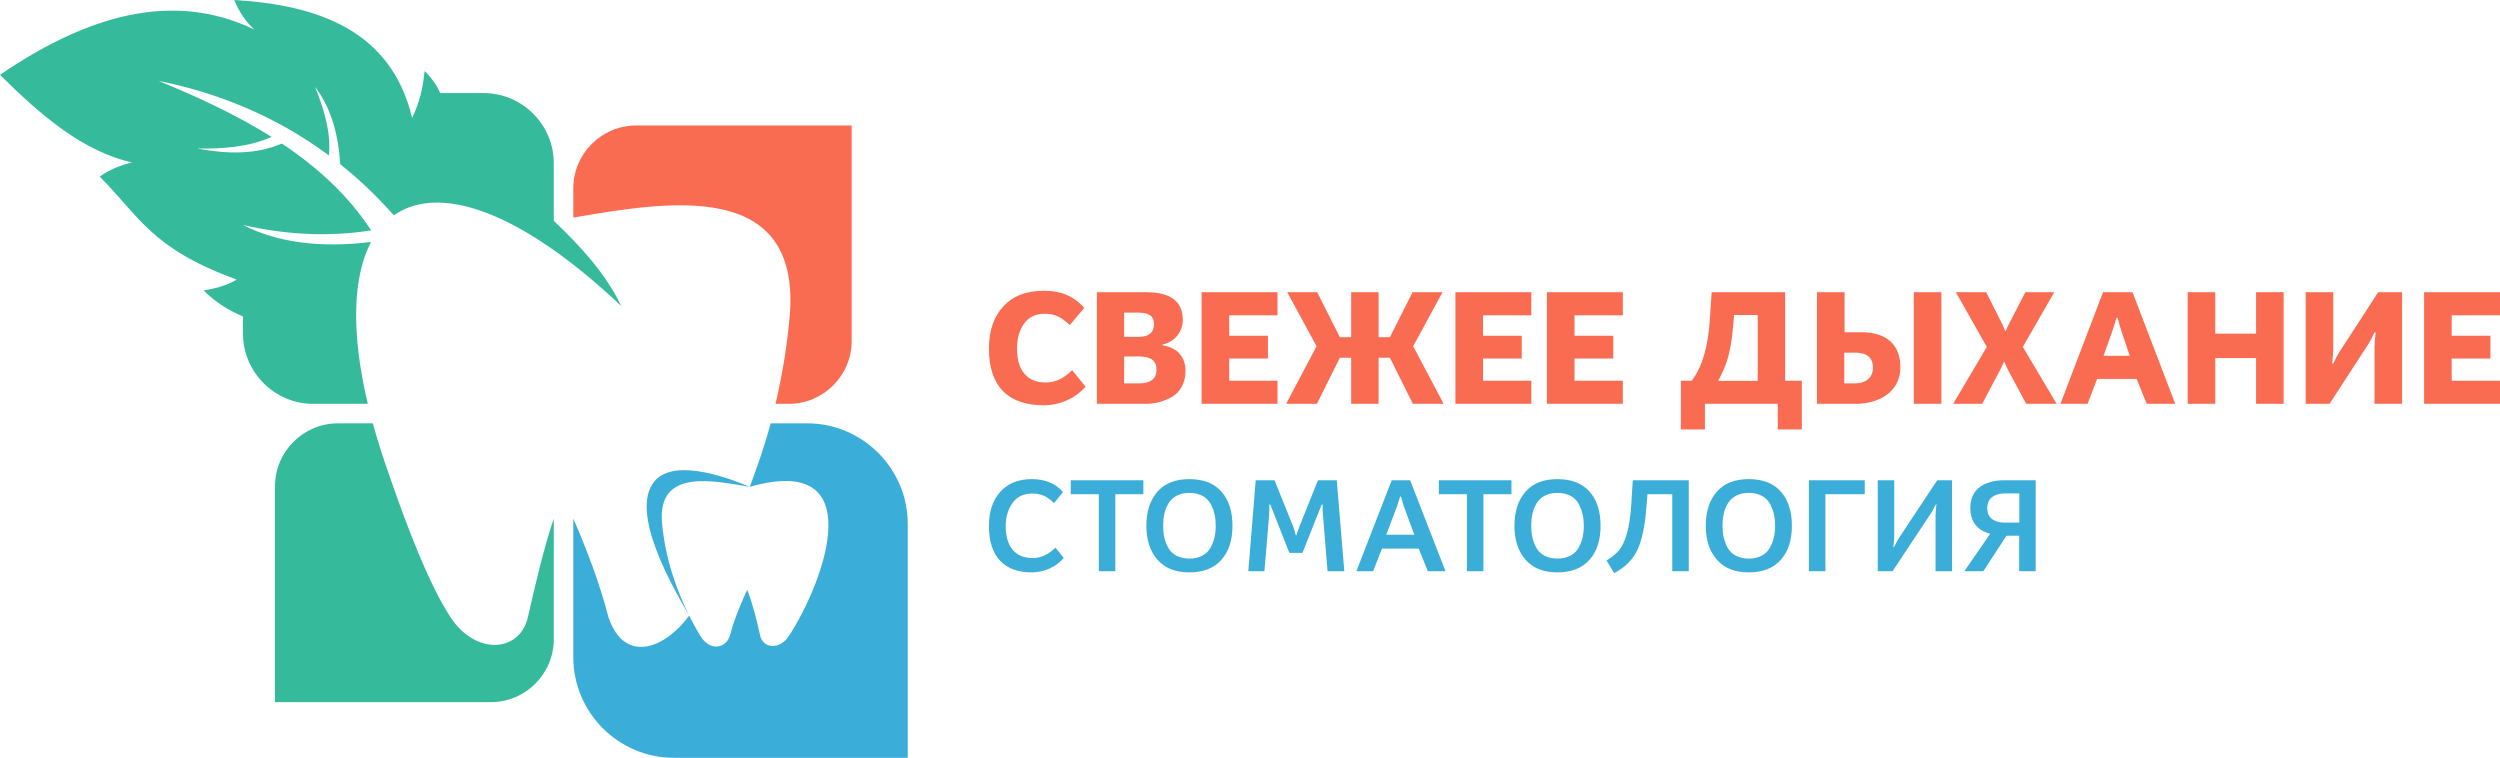
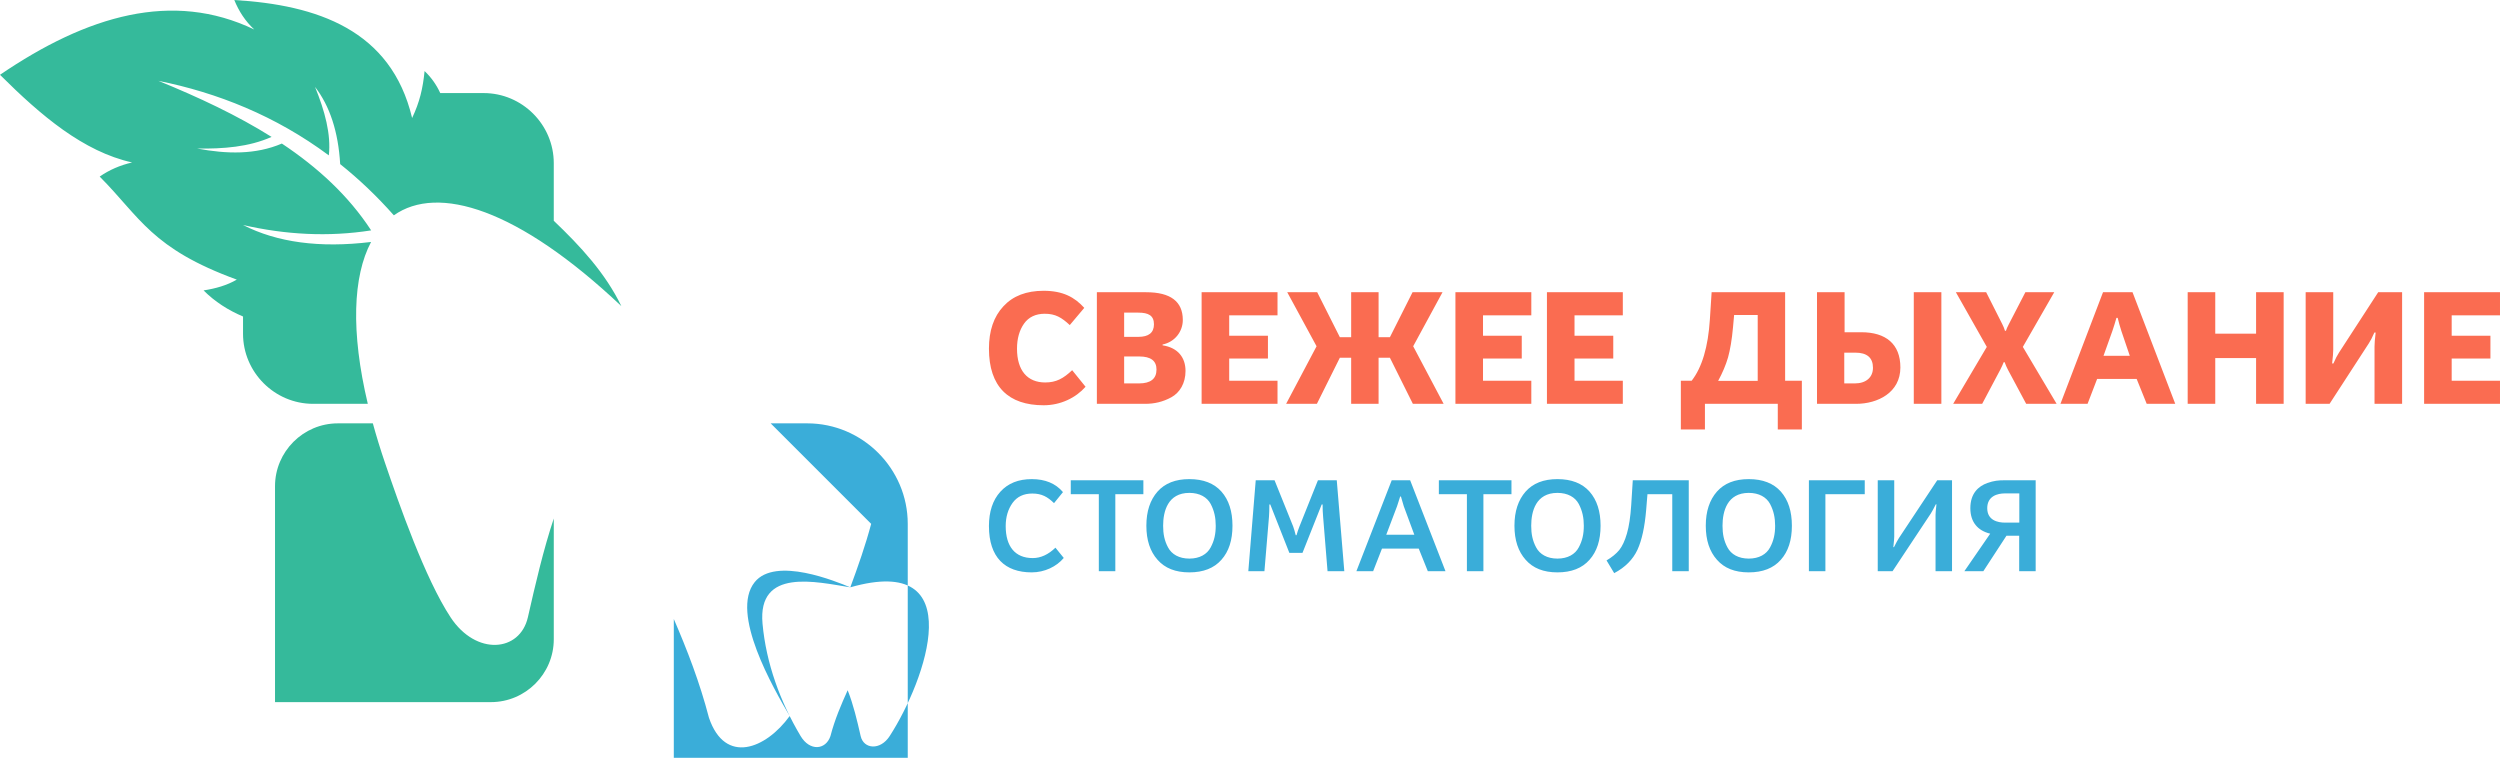
<svg xmlns="http://www.w3.org/2000/svg" xml:space="preserve" width="1920px" height="582px" style="shape-rendering:geometricPrecision; text-rendering:geometricPrecision; image-rendering:optimizeQuality; fill-rule:evenodd; clip-rule:evenodd" viewBox="0 0 1920 581.97">
  <defs>
    <style type="text/css">  .fil1 {fill:#35BA9B} .fil0 {fill:#3AADD9} .fil2 {fill:#FA6C51} .fil4 {fill:#3AADD9;fill-rule:nonzero} .fil3 {fill:#FA6C51;fill-rule:nonzero}  </style>
  </defs>
  <g id="Слой_x0020_1">
    <g id="_3029646282624">
-       <path class="fil0" d="M591.88 325.12l28.09 0c42.45,0 77.18,34.73 77.18,77.18l0 179.67 -179.67 0c-42.45,0 -77.18,-34.73 -77.18,-77.18l0 -106.59c10.27,23.74 19.9,48.59 27.01,75.86 12.42,36.46 43.73,23.85 61.98,-1.33 -12.49,-21.48 -45.98,-79.06 -26.87,-102.84 16,-19.93 62.8,-0.4 73.44,3.98 -26.12,-4.15 -71.3,-15.18 -67.42,27.88 2.74,30.4 13.64,60.19 29.28,86.38 7.01,11.73 19.21,10.77 22.88,0 3.37,-12.93 8.27,-24.21 13.23,-35.22 4.43,11.19 7.19,22.97 9.98,35.22 2.29,10.03 15.01,11.22 22.27,0 27.84,-43.07 62.6,-140.81 -30.22,-114.26 5.92,-16.04 11.65,-32.27 16.02,-48.75z" />
+       <path class="fil0" d="M591.88 325.12l28.09 0c42.45,0 77.18,34.73 77.18,77.18l0 179.67 -179.67 0l0 -106.59c10.27,23.74 19.9,48.59 27.01,75.86 12.42,36.46 43.73,23.85 61.98,-1.33 -12.49,-21.48 -45.98,-79.06 -26.87,-102.84 16,-19.93 62.8,-0.4 73.44,3.98 -26.12,-4.15 -71.3,-15.18 -67.42,27.88 2.74,30.4 13.64,60.19 29.28,86.38 7.01,11.73 19.21,10.77 22.88,0 3.37,-12.93 8.27,-24.21 13.23,-35.22 4.43,11.19 7.19,22.97 9.98,35.22 2.29,10.03 15.01,11.22 22.27,0 27.84,-43.07 62.6,-140.81 -30.22,-114.26 5.92,-16.04 11.65,-32.27 16.02,-48.75z" />
      <path class="fil1" d="M211.21 539.21l165.86 0c26.53,0 48.23,-21.7 48.23,-48.23l0 -92.79c-8.09,24.37 -13.97,49.9 -19.89,75.87 -6.1,26.75 -39.78,29.76 -59.38,0 -19.6,-29.75 -39.59,-87.01 -50.38,-118.69 -3.55,-10.43 -6.64,-20.51 -9.31,-30.25l-26.89 0c-26.53,0 -48.24,21.71 -48.24,48.24l0 165.85z" />
-       <path class="fil2" d="M654.07 96.35l-165.53 0c-26.53,0 -48.24,21.71 -48.24,48.24l0 22.48c70.6,-11.93 175.82,-31 166.12,76.63 -2.01,22.32 -5.67,44.51 -10.8,66.43l10.22 0c26.53,0 48.23,-21.71 48.23,-48.24l0 -165.54z" />
      <path class="fil1" d="M316.51 90.61c5.77,-12.15 8.25,-22.65 9.57,-36.05 4.98,4.75 9.05,10.34 12.03,16.91l33.34 0c29.62,0 53.85,24.23 53.85,53.85l0 44.22c20.47,19.52 39.53,40.06 51.9,65.54 -79.38,-74.97 -140.92,-93.62 -174.72,-69.73 -13.14,-14.85 -26.93,-27.9 -41.22,-39.32 -1.47,-24.95 -7.99,-44.64 -19.32,-59.33 7.53,18.55 12.41,36.43 10.6,52.62 -40.93,-30.42 -85.67,-48.15 -130.89,-57.25 31.05,12.66 60.61,26.54 86.92,43.06 -17.64,7.84 -37.14,9.19 -57.08,8.95 22.68,4.24 44.69,4.83 64.99,-3.84 27.58,18.38 51.18,40 68.57,66.68 -32.93,5.17 -65.73,3.32 -98.4,-4.13 26.14,13.35 58.81,17.85 98.34,13.03 -13.96,26.35 -15.66,68.98 -2.51,124.31l-41.98 0c-29.62,0 -53.85,-24.24 -53.85,-53.86l0 -13.21c-11.32,-4.79 -21.54,-11.28 -30.31,-20.04 9.28,-1.42 17.95,-3.89 25.52,-8.29 -65.56,-23.93 -74.02,-47.65 -105.29,-79.13 7.34,-5.11 15.64,-8.71 24.89,-10.85 -37.47,-8.35 -69.96,-35.94 -101.46,-67.32 67,-45.61 132.52,-64.9 195.27,-34.78 -6.92,-6.43 -11.86,-14.09 -15.32,-22.65 63.33,3.77 120.47,22.77 136.56,90.61z" />
      <path class="fil3" d="M759.51 267.76c0,29.26 15.06,43.47 42,43.47 13.1,0 24.73,-5.76 32.2,-14.21l-10.29 -12.73c-6.73,6.37 -12.24,9.43 -20.69,9.43 -13.71,0 -21.67,-9.19 -21.67,-25.96 0,-7.71 1.84,-14.2 5.39,-19.22 3.55,-5.02 8.94,-7.59 15.91,-7.59 8.33,0 12.98,2.94 19.23,8.69l11.14 -13.22c-7.47,-8.21 -16.41,-13.11 -31.22,-13.11 -13.23,0 -23.51,3.92 -30.86,11.88 -7.47,7.96 -11.14,18.86 -11.14,32.57zm82.89 42.37l37.1 0c6.98,0 13.59,-1.47 20.08,-5.03 6.49,-3.55 10.9,-10.77 10.9,-20.2 0,-10.28 -5.76,-17.87 -17.63,-19.71l0 -0.61c9.43,-1.96 15.55,-9.92 15.55,-18.86 0,-14.2 -9.43,-21.3 -28.16,-21.3l-37.84 0 0 85.71zm20.94 -15.68l0 -20.69 11.63 0c8.82,0 13.22,3.31 13.22,10.04 0,7.1 -4.53,10.65 -13.46,10.65l-11.39 0zm0 -35.75l0 -18.61 10.9 0c7.71,0 12,2.2 12,8.94 0,6.49 -4.05,9.67 -12,9.67l-10.9 0zm59.5 51.43l58.29 0 0 -17.76 -37.1 0 0 -17.02 29.75 0 0 -17.51 -29.75 0 0 -15.67 37.1 0 0 -17.75 -58.29 0 0 85.71zm64.9 0l23.63 0 17.63 -35.39 8.69 0 0 35.39 21.06 0 0 -35.39 8.7 0 17.63 35.39 23.63 0 -23.39 -44.21 22.53 -41.5 -23.02 0 -17.38 34.53 -8.7 0 0 -34.53 -21.06 0 0 34.53 -8.69 0 -17.39 -34.53 -23.01 0 22.52 41.5 -23.38 44.21zm130.03 0l58.28 0 0 -17.76 -37.1 0 0 -17.02 29.76 0 0 -17.51 -29.76 0 0 -15.67 37.1 0 0 -17.75 -58.28 0 0 85.71zm70.28 0l58.28 0 0 -17.76 -37.1 0 0 -17.02 29.76 0 0 -17.51 -29.76 0 0 -15.67 37.1 0 0 -17.75 -58.28 0 0 85.71zm102.85 19.71l18.49 0 0 -19.71 55.95 0 0 19.71 18.49 0 0 -37.47 -12.85 0 0 -67.95 -56.45 0 -1.34 20.93c-1.35,21.06 -6,36.74 -13.96,47.02l-8.33 0 0 37.47zm28.65 -37.35c3.31,-6.12 5.88,-12.12 7.59,-18 1.59,-5.75 2.94,-13.46 3.8,-23.01l0.86 -9.55 18.12 0 0 50.56 -30.37 0zm75.91 17.64l30.13 0c16.4,0 33.91,-8.58 33.91,-27.92 0,-18.12 -11.26,-27.06 -30,-27.06l-12.85 0 0 -30.73 -21.19 0 0 85.71zm20.94 -15.68l0 -23.63 8.45 0c9.06,0 13.59,3.92 13.59,11.63 0,7.47 -5.51,12 -13.83,12l-8.21 0zm53.39 15.68l21.18 0 0 -85.71 -21.18 0 0 85.71zm30.24 0l22.28 0 13.84 -26.08c1.1,-2.21 2.08,-4.17 2.69,-5.88l0.74 0c0.73,2.08 1.59,4.04 2.57,5.88l13.96 26.08 23.38 0 -25.95 -43.72 24.12 -41.99 -22.17 0 -12.73 24.61c-1.1,2.08 -1.84,3.79 -2.2,5.02l-0.74 0c-0.49,-1.72 -1.22,-3.43 -2.08,-5.14l-12.37 -24.49 -23.26 0 23.75 41.99 -25.83 43.72zm115.46 -36.86l6.86 -19.22c1.22,-3.55 2.2,-6.86 3.06,-9.92l0.98 0c0.86,3.43 1.71,6.73 2.81,10.04l6.49 19.1 -20.2 0zm-33.06 36.86l20.82 0 7.34 -19.11 30.37 0 7.71 19.11 21.92 0 -32.81 -85.71 -22.66 0 -32.69 85.71zm97.71 0l21.18 0 0 -35.15 31.35 0 0 35.15 21.18 0 0 -85.71 -21.18 0 0 31.83 -31.35 0 0 -31.83 -21.18 0 0 85.71zm90.61 0l18.36 0 30.12 -46.41c1.23,-1.84 2.7,-4.65 4.29,-8.33l0.98 0c-0.61,5.02 -0.86,8.57 -0.86,10.66l0 44.08 21.18 0 0 -85.71 -18.36 0 -30.12 46.4c-1.23,1.84 -2.7,4.65 -4.29,8.33l-0.98 0c0.61,-5.02 0.86,-8.57 0.86,-10.66l0 -44.07 -21.18 0 0 85.71zm90.97 0l58.28 0 0 -17.76 -37.1 0 0 -17.02 29.75 0 0 -17.51 -29.75 0 0 -15.67 37.1 0 0 -17.75 -58.28 0 0 85.71z" />
      <path class="fil4" d="M759.51 404.05c0,24.04 12.37,35.52 32.82,35.52 9.87,0 19.05,-4.39 24.64,-11.08l-6.39 -7.88c-5.48,5.29 -11.27,7.98 -17.45,7.98 -13.57,0 -20.75,-8.97 -20.75,-24.54 0,-7.08 1.79,-12.96 5.28,-17.85 3.5,-4.79 8.48,-7.18 15.17,-7.18 7.28,0 11.77,2.59 16.66,7.38l6.88 -8.48c-5.69,-6.68 -13.67,-9.97 -23.94,-9.97 -10.28,0 -18.26,3.19 -24.14,9.67 -5.89,6.48 -8.78,15.36 -8.78,26.43zm84.39 34.62l12.67 0 0 -59.15 21.54 0 0 -10.68 -55.76 0 0 10.68 21.55 0 0 59.15zm45.09 -8.78c5.68,6.48 13.76,9.68 24.44,9.68 10.67,0 18.95,-3.2 24.63,-9.68 5.69,-6.38 8.48,-15.06 8.48,-26.13 0,-11.08 -2.79,-19.76 -8.48,-26.24 -5.68,-6.38 -13.96,-9.57 -24.63,-9.57 -10.68,0 -18.76,3.19 -24.44,9.57 -5.69,6.48 -8.58,15.16 -8.58,26.24 0,11.07 2.89,19.75 8.58,26.13zm44.69 -26.13c0,6.28 -1.1,11.47 -3.89,16.65 -2.8,5.29 -8.48,8.58 -16.36,8.58 -7.88,0 -13.57,-3.29 -16.36,-8.58 -2.8,-5.18 -3.79,-10.37 -3.79,-16.65 0,-11.08 3.59,-25.24 20.15,-25.24 7.88,0 13.56,3.29 16.36,8.48 2.79,5.28 3.89,10.67 3.89,16.76zm25.03 34.91l12.37 0 3.49 -41.7c0.2,-2.49 0.3,-5.68 0.3,-9.57l0.7 0 14.66 37.2 10.08 0 14.76 -37.2 0.7 0c0,3.29 0.1,6.48 0.4,9.67l3.39 41.6 12.87 0 -5.79 -69.83 -14.46 0 -14.17 35.42c-0.89,2.29 -1.69,4.48 -2.29,6.78l-0.6 0c-0.7,-2.7 -1.29,-4.99 -1.99,-6.78l-14.27 -35.42 -14.46 0 -5.69 69.83zm105.94 -28.03l8.28 -21.85c0.4,-0.99 2.09,-6.68 2.39,-7.48l0.6 0c1.4,4.89 2.1,7.38 2.19,7.48l8.08 21.85 -21.54 0zm-22.94 28.03l12.86 0 6.79 -17.36 28.23 0 6.98 17.36 13.57 0 -27.14 -69.83 -14.16 0 -27.13 69.83zm84.88 0l12.67 0 0 -59.15 21.55 0 0 -10.68 -55.76 0 0 10.68 21.54 0 0 59.15zm45.09 -8.78c5.69,6.48 13.77,9.68 24.44,9.68 10.67,0 18.95,-3.2 24.64,-9.68 5.69,-6.38 8.48,-15.06 8.48,-26.13 0,-11.08 -2.79,-19.76 -8.48,-26.24 -5.69,-6.38 -13.97,-9.57 -24.64,-9.57 -10.67,0 -18.75,3.19 -24.44,9.57 -5.68,6.48 -8.58,15.16 -8.58,26.24 0,11.07 2.9,19.75 8.58,26.13zm44.69 -26.13c0,6.28 -1.1,11.47 -3.89,16.65 -2.79,5.29 -8.48,8.58 -16.36,8.58 -7.88,0 -13.57,-3.29 -16.36,-8.58 -2.79,-5.18 -3.79,-10.37 -3.79,-16.65 0,-11.08 3.59,-25.24 20.15,-25.24 7.88,0 13.57,3.29 16.36,8.48 2.79,5.28 3.89,10.67 3.89,16.76zm23.34 36.4c8.48,-4.48 14.37,-10.47 17.86,-17.95 3.39,-7.38 5.58,-17.56 6.68,-30.52l1 -12.17 19.05 0 0 59.15 12.67 0 0 -69.83 -42.99 0 -1.2 19.05c-0.6,9.08 -1.7,16.37 -3.29,21.85 -1.6,5.59 -3.59,9.78 -5.89,12.67 -2.39,2.89 -5.68,5.59 -9.77,7.98l5.88 9.77zm78.91 -10.27c5.68,6.48 13.76,9.68 24.43,9.68 10.68,0 18.96,-3.2 24.64,-9.68 5.69,-6.38 8.48,-15.06 8.48,-26.13 0,-11.08 -2.79,-19.76 -8.48,-26.24 -5.68,-6.38 -13.96,-9.57 -24.64,-9.57 -10.67,0 -18.75,3.19 -24.43,9.57 -5.69,6.48 -8.58,15.16 -8.58,26.24 0,11.07 2.89,19.75 8.58,26.13zm44.68 -26.13c0,6.28 -1.09,11.47 -3.89,16.65 -2.79,5.29 -8.47,8.58 -16.36,8.58 -7.88,0 -13.56,-3.29 -16.35,-8.58 -2.8,-5.18 -3.8,-10.37 -3.8,-16.65 0,-11.08 3.59,-25.24 20.15,-25.24 7.89,0 13.57,3.29 16.36,8.48 2.8,5.28 3.89,10.67 3.89,16.76zm25.94 34.91l12.67 0 0 -59.15 30.22 0 0 -10.68 -42.89 0 0 69.83zm52.87 0l11.37 0 29.43 -44.39c0.89,-1.3 2.09,-3.69 3.79,-6.98l0.5 0c-0.5,4.29 -0.7,6.98 -0.7,8.08l0 43.29 12.66 0 0 -69.83 -11.37 0 -29.42 44.39c-0.9,1.3 -2.1,3.69 -3.79,6.98l-0.5 0c0.5,-4.28 0.7,-6.98 0.7,-8.08l0 -43.29 -12.67 0 0 69.83zm66.53 0l14.56 0 17.76 -27.23 9.78 0 0 27.23 12.66 0 0 -69.83 -24.33 0c-4.09,0 -7.78,0.3 -12.77,2.1 -6.99,2.49 -13.07,8.08 -13.07,19.35 0,10.67 5.69,17.26 15.26,19.55l-19.85 28.83zm31.12 -37.31c-5.48,0 -13.56,-1.79 -13.56,-11.07 0,-9.38 7.98,-11.37 13.56,-11.37l11.08 0 0 22.44 -11.08 0z" />
    </g>
  </g>
</svg>